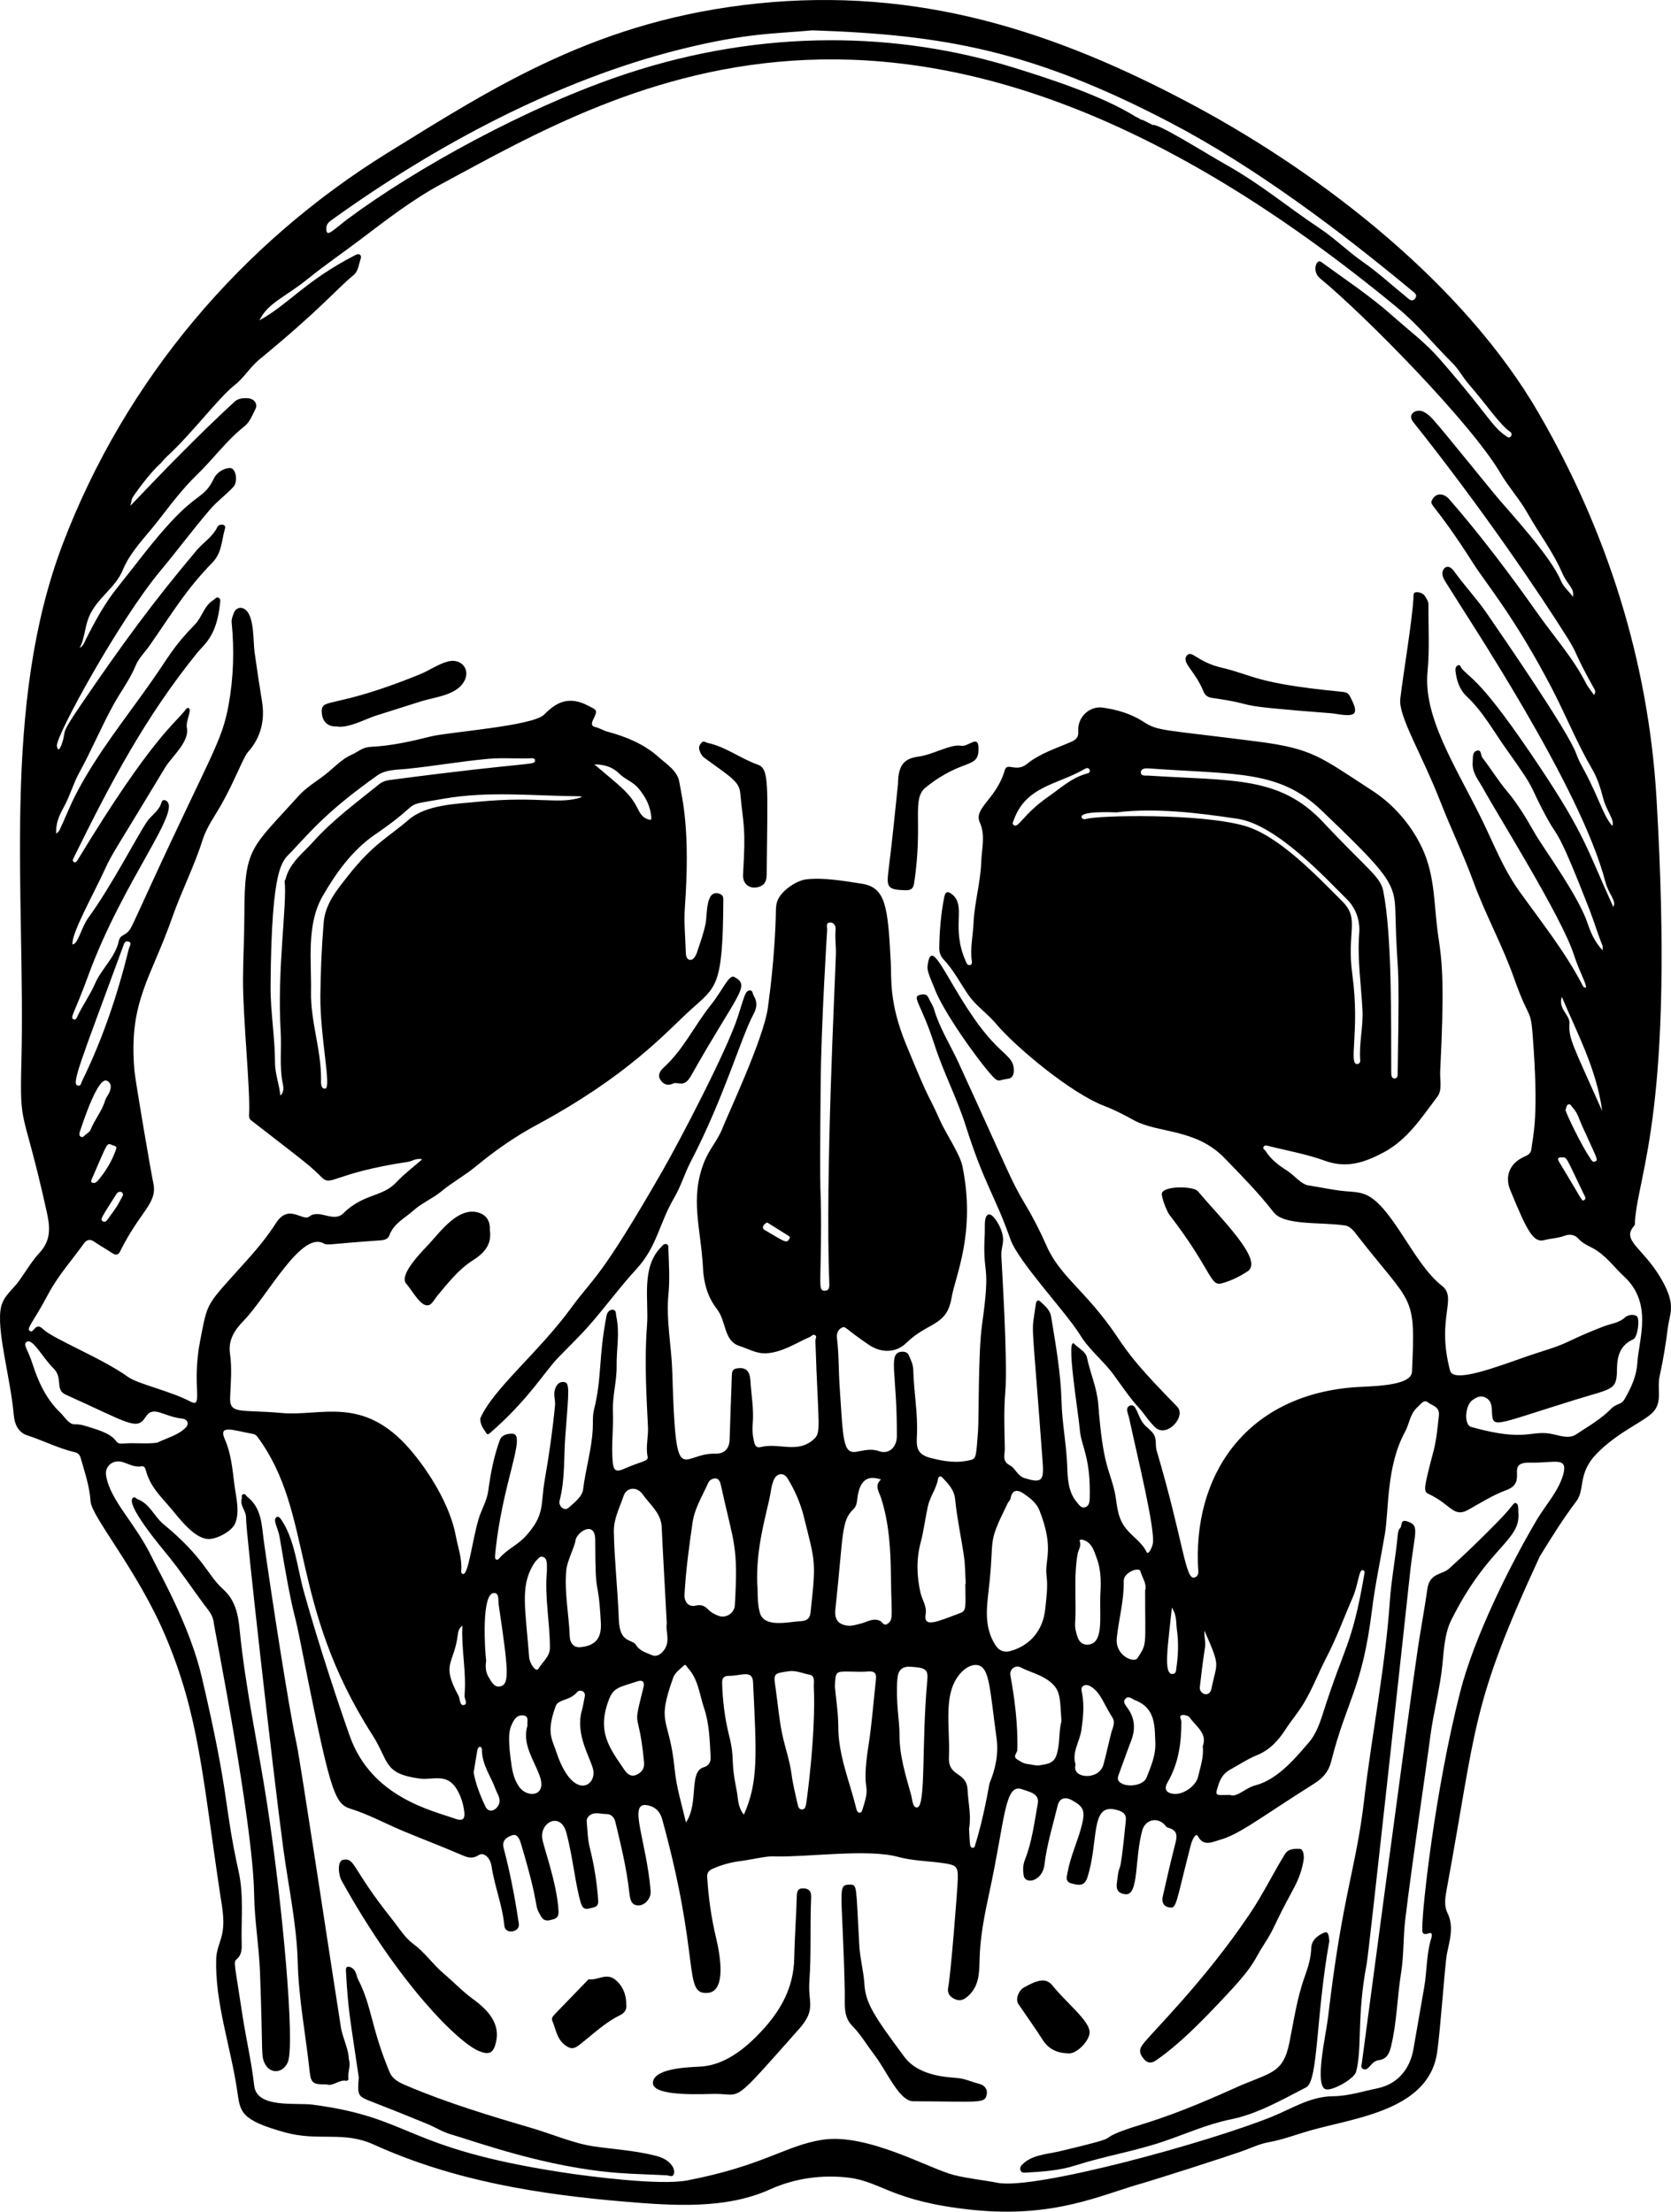
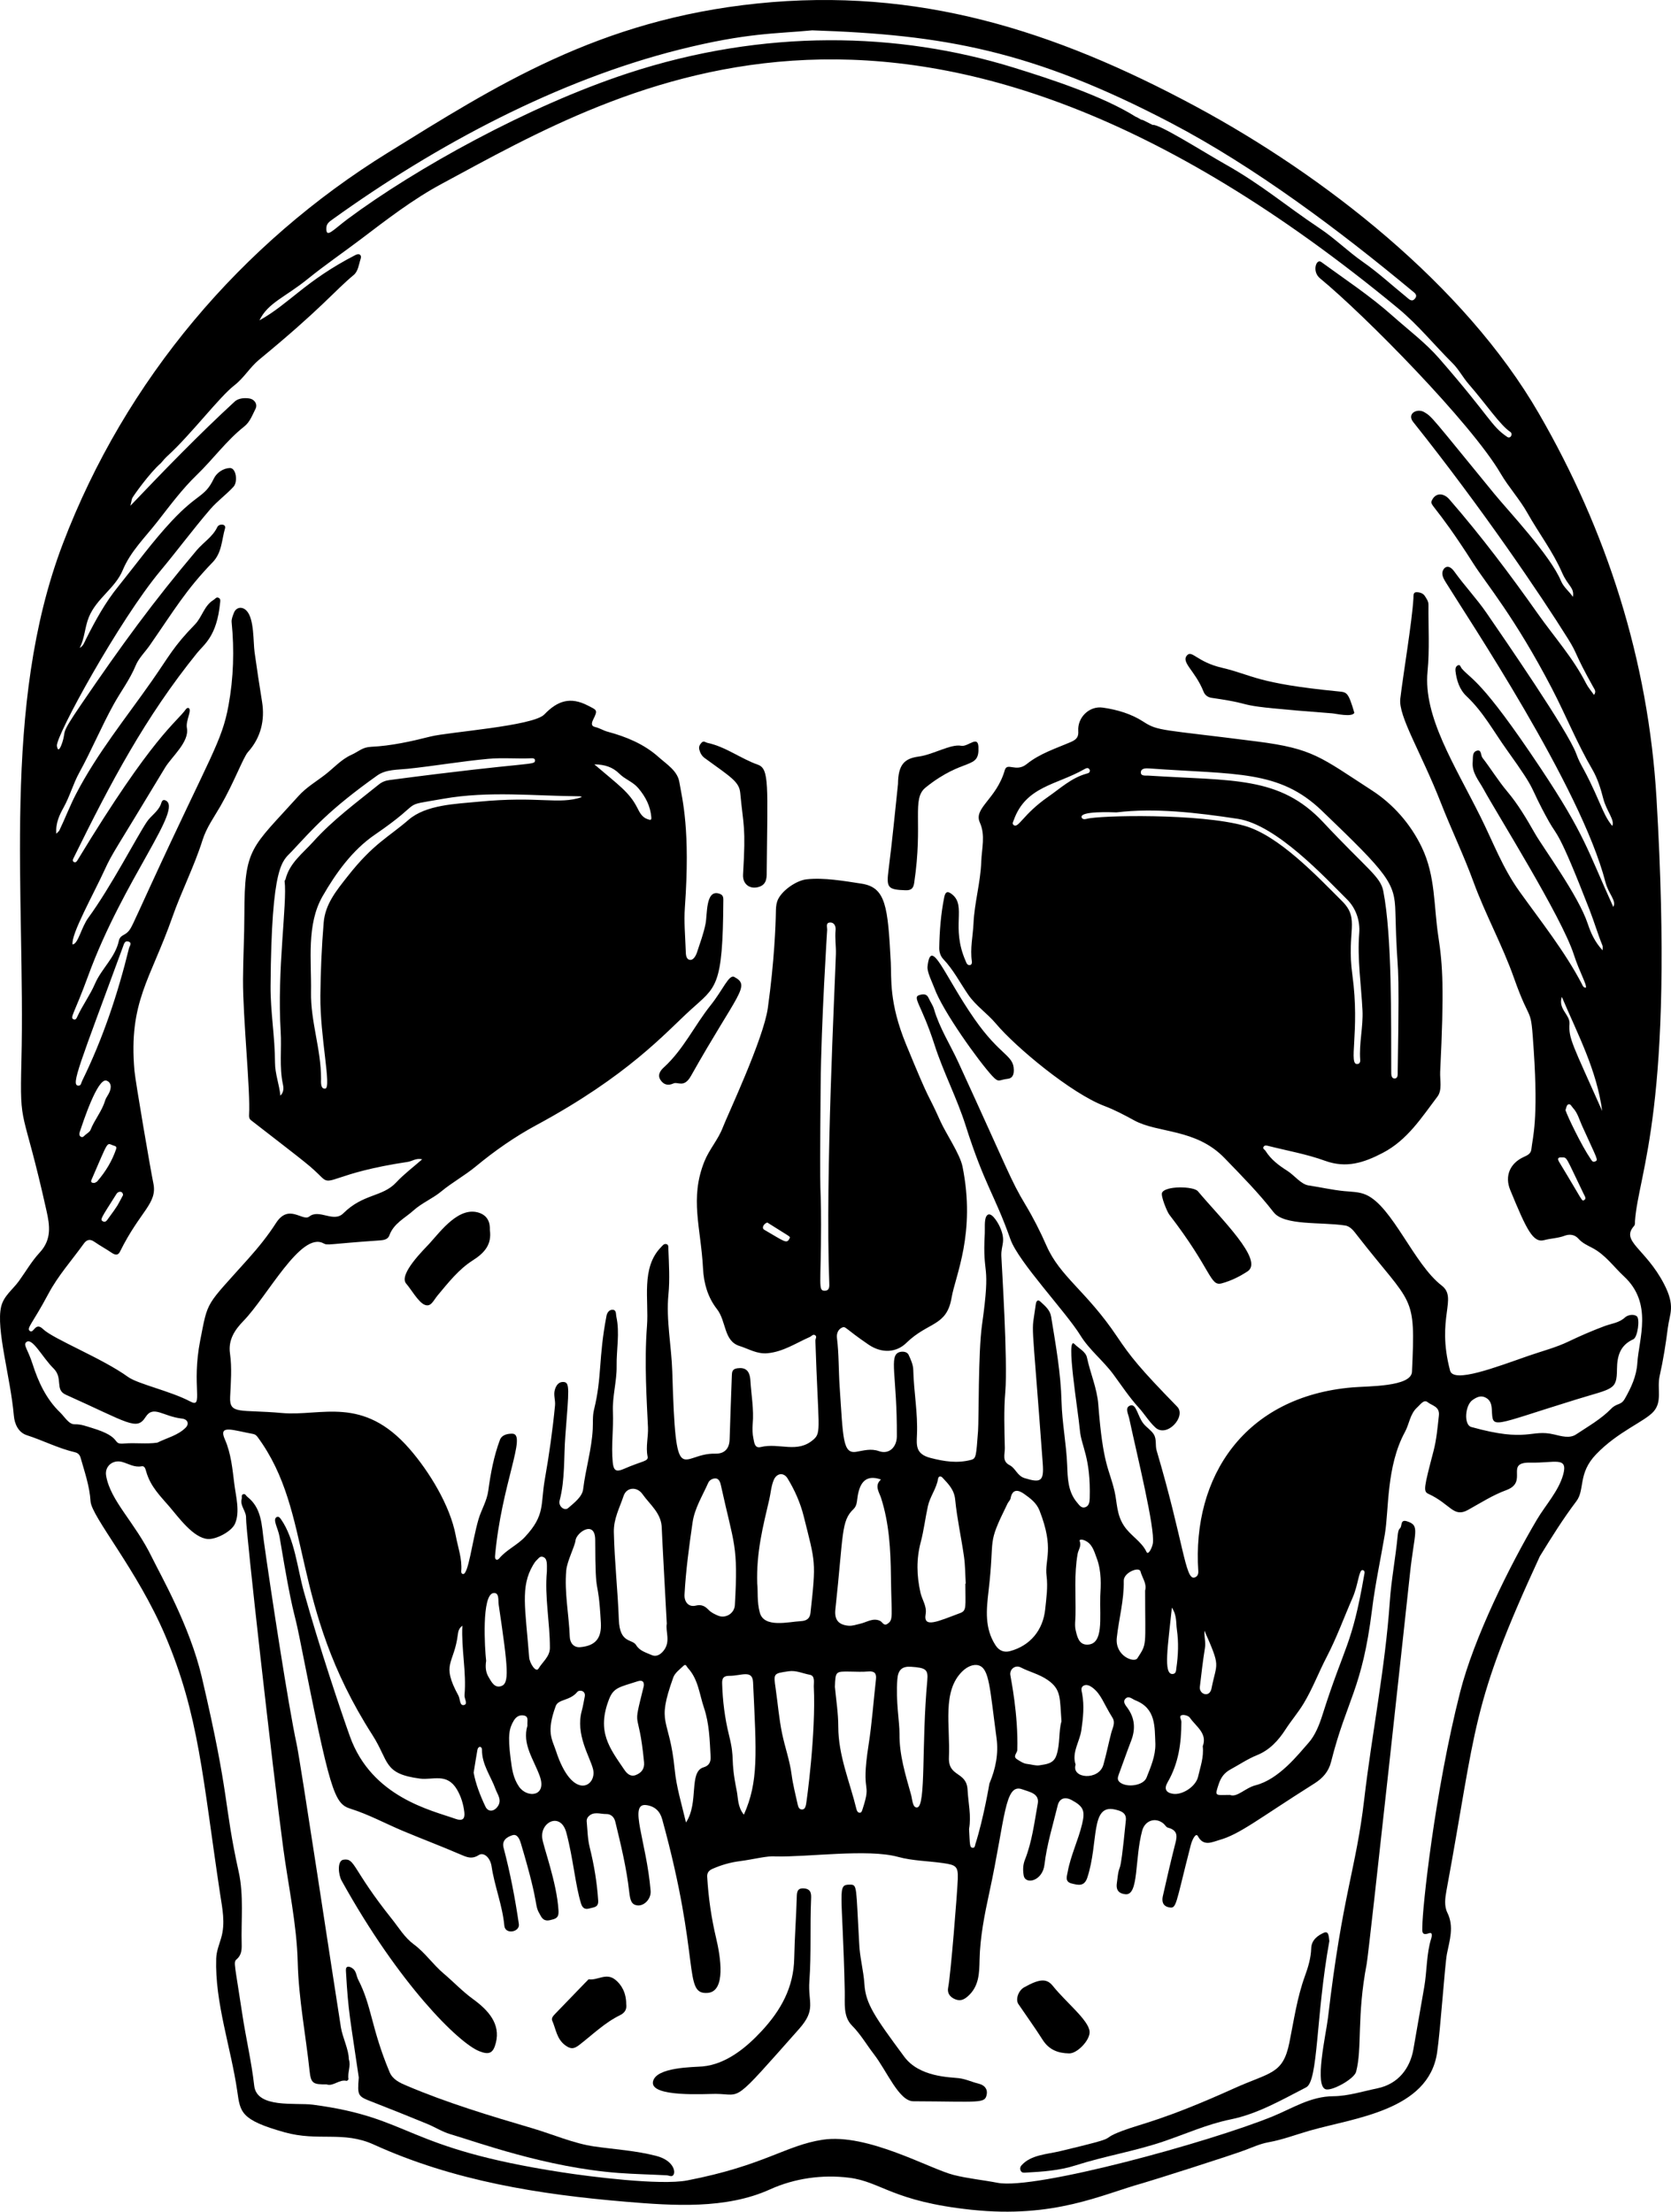
<svg xmlns="http://www.w3.org/2000/svg" version="1.1" id="Layer_1" x="0px" y="0px" viewBox="0 0 3776.98 5000" enable-background="new 0 0 3776.98 5000" xml:space="preserve">
  <g>
    <path d="M3761.028,2902.339c-41.709-80.054-98.364-95.913-67.698-130.607c3.096-3.502,1.972-7.396,2.24-11.24   c7.714-110.855,89.907-255.699,48.647-955.529c-18.393-312.006-112.56-605.185-265.792-870.01   c-168.669-291.949-487.76-539.322-775.72-694.327C2382.133,68.067,2073.19-29.206,1712.423,7.817   c-360.525,36.999-593.386,187.425-836,337.551c-330.607,204.575-592.737,512.104-734.341,883.759   C2.2,1596.257,57.867,2024.859,48.401,2398.711c-4.001,158.02,2.685,95.375,56.724,338.528   c7.236,32.558,12.348,64.578-15.442,94.498c-18.218,19.614-31.394,42.923-47.017,64.492c-14.05,19.397-34.151,33.238-40.022,57.545   c-12.167,50.371,21.174,160.172,28.649,246.633c1.563,18.081,9.648,37.875,29.512,44.27c36.637,11.796,71.054,29.749,108.688,38.5   c7.152,1.663,10.972,6.33,12.68,12.362c9.185,32.427,20.414,64.465,22.497,98.45c2.149,35.062,105.869,155.363,168.938,303.845   c76.269,179.561,84.162,319.521,123.752,582.8c5.004,33.276,12.575,66.575,2.434,100.902   c-4.409,14.925-10.556,29.728-11.095,46.006c-3.292,99.301,33.22,200.981,47.564,299.924c6.852,47.268,6.73,64.924,106.685,92.96   c76.913,21.574,132.552-3.704,202.032,27.889c180.572,82.104,373.86,112.852,569.902,129.253   c106.696,8.926,225.809,17.216,325.413-27.893c55.668-25.211,118.423-34.031,178.983-26.458   c72.644,9.084,97.778,53.521,276.571,72.472c187.942,19.921,293.542-34.243,386.985-60.197   c19.318-5.365,199.753-62.613,233.189-75.393c16.924-6.469,33.302-13.841,51.271-17.059c31.596-5.659,61.759-17.221,92.377-26.05   c100.772-29.056,268.84-45.169,288.554-176.114c7.581-50.346,17.61-199.837,22.29-223.811c5.899-30.22,16.661-61.303,0.922-93.128   c-7.493-15.15-5.027-33.324-1.888-50.337c69.042-374.18,54.096-415.784,210.957-755.185   c26.176-42.574,52.398-84.653,82.573-124.567c19.937-26.373,2.81-62.663,44.847-106.353   c49.382-51.323,109.089-73.424,129.37-96.061c20.782-23.197,7.54-51.931,14.141-81.247c8.029-35.657,13.802-71.936,18.374-108.228   C3773.929,2969.281,3787.555,2953.251,3761.028,2902.339z M737.772,514.088c0.572-9.003,7.602-13.623,13.989-18.222   c233.845-168.359,508.409-314.607,784.023-383.776c153.106-38.424,218.823-35.643,300.105-43.479   c295.064,9.741,496.876,44.819,810.903,209.363c189.711,99.406,380.857,243.088,544.281,378.94   c5.437,4.52,13.961,9.369,7.511,17.748c-7.361,9.562-14.096,1.374-19.977-3.401c-32.48-26.37-63.39-54.962-97.602-78.831   c-34.151-23.827-63.648-53.225-98.288-76.333c-77.623-51.78-129.68-97.801-214.823-145.688   c-44.932-25.272-149.596-91.741-162.438-87.881c-23.525-11.858-23.039-11.999-25.577-11.652c-10.652-6.19-10.46-6.241-12.111-6.477   c-74.633-47.08-193.631-85.936-277.059-111.726c-260.374-80.488-563.388-88.366-872.438,13.29   c-224.87,73.967-479.754,215.577-632.071,328.903C752.431,519.99,736.065,540.993,737.772,514.088z M207.155,3227.984   c-12.224-3.658-23.905-8.438-38.294-8.042c-13.334,0.366-22.617-16.792-32.932-26.71c-31.588-30.371-49.348-69.076-62.555-110.248   c-10.48-32.672-21.338-42.358-14.101-48.68c13.591-11.871,35.82,33.72,61.76,59.357c22.402,22.139,2.214,47.941,27.51,59.292   c143.077,64.205,160.279,82.148,180.553,50.482c17.59-27.475,39.189-1.186,82.186,3.592c12.694,1.41,17.24,11.652,8.264,20.623   c-17.63,17.62-42.569,23.004-63.828,33.744c-25.217,3.699-50.089-0.188-74.762,1.982   C250.303,3266.071,280.281,3249.869,207.155,3227.984z M3533.068,3334.412c-10.437,36.867-40.085,68.685-59.336,101.289   c-60.919,103.177-141.776,265.507-173.362,389.531c-57.459,225.62-85.732,490.344-85.416,530.814   c0.072,9.203-2.761,20.703,14.955,14.49c8.792-3.083,6.528,7.32,5.134,11.689c-10.958,34.355-9.566,74.313-15.843,110.015   c-8.239,46.867-16.254,93.78-24.477,140.646c-7.48,42.625-33.872,78.418-81.407,88.248c-33.118,6.847-66.4,17.588-99.686,17.84   c-51.778,0.394-92.34,27.425-137.037,45.651c-142.4,58.065-537.072,166.604-621.597,150.142   c-33.022-6.431-66.476-9.483-99.505-17.805c-53.908-13.583-194.907-94.959-296.109-79.592   c-83.344,12.655-132.974,58.564-305.891,91.957c-61.314,11.84-222.447-8.992-280.301-17.854   c-363.746-55.633-338.813-123.523-566.207-153.363c-38.741-5.084-126.599,8.966-132.389-42.868   c-6.102-54.616-18.897-108.082-27.011-162.276c-16.865-112.65-20.507-116.873-12.947-123.272   c10.873-9.202,11.992-21.135,11.629-33.906c-1.557-54.826,5.16-110.236-6.792-164.333   c-34.76-157.332-18.501-162.952-83.252-439.583c-27.219-116.286-93.424-231.265-112.808-271.131   c-38.678-79.546-93.931-127.491-103.567-184.68c-3.61-21.425,15.424-36.863,36.345-30.98c14.394,4.048,27.495,12.906,44.004,9.771   c7.432-1.411,8.897,7.434,10.65,13.289c9.964,33.283,31.228,53.686,52.807,78.797c19.608,22.818,53.385,70.206,86.211,72.322   c18.765,1.205,53.34-16.762,61.237-34.417c11.891-26.594,2.003-62.176-1.428-89.655c-4.216-33.771-7.408-69.53-21.333-100.951   c-15.382-34.708,17.403-20.861,63.611-12.485c4.931,0.894,7.799,3.524,10.654,7.413   c126.943,172.888,69.739,377.368,259.121,673.089c38.327,59.847,23.934,87.887,107.8,98.693   c28.797,3.711,60.596-13.698,83.242,24.43c9.289,15.64,14.619,33.284,16.771,51.392c1.881,15.833-4.651,20.573-19.656,15.232   c-54.128-19.266-189.661-48.574-239.033-186.672c-19.402-54.29-68.797-200.622-104.049-327.171   c-14.68-52.7-20.599-118.917-51.54-163.332c-2.054-2.919-5.274-7.431-9.545-5.31c-10.599,5.265,2.877,25.033,6.173,44.739   c31.078,185.844,31.044,157.17,44.849,226.649c69.992,352.236,78.038,376.373,115.92,388.276   c40.447,12.708,77.878,33.12,116.892,49.551c43.143,18.17,87.014,34.629,129.984,53.185c14.583,6.297,26.497,12.205,42.382,2   c11.918-7.655,26.337,6.121,29.224,25.455c6.76,45.288,24.621,88.185,28.807,134.085c1.901,20.839,35.525,14.594,32.852-3.722   c-8.405-57.573-19.634-116.151-34.518-172.388c-4.687-17.71,9.112-25.028,20.186-28.46c10.899-3.376,16.041,8.93,18.991,18.809   c46.167,154.577,26.785,133.136,45.272,164.548c7.552,12.832,17.184,9.823,27.968,6.758c11.172-3.175,12.287-10.163,11.635-20.722   c-3.918-63.507-34.481-143.394-36.747-163.104c-4.251-36.989,42.077-58.853,54.523-12.078   c15.849,59.569,20.402,119.856,33.351,160.676c3.269,10.303,9.16,13.611,19.207,10.626c9.333-2.772,20.43-1.876,19.411-17.805   c-2.606-40.744-9.27-80.604-19.137-120.227c-4.749-19.071-4.98-39.293-6.819-59.035c-0.284-3.056,0.961-7.015,2.913-9.396   c11.556-14.091,27.563-6.629,41.443-6.883c9.321-0.171,17.481,5.728,20.278,17.284c12.648,52.26,25.407,104.467,31.407,158.037   c2.256,20.145,5.176,30.172,19.481,31.266c14.894,1.139,30.468-15.061,28.96-33.112c-9.382-112.316-50.799-199.362-9.516-193.65   c19.167,2.652,30.725,13.938,35.675,31.897c87.895,318.861,46.407,396.042,102.103,392.72   c42.778-2.552,29.736-82.161,19.868-123.651c-10.856-45.648-17.525-91.974-20.241-138.82c-0.491-8.462,3.07-14.175,12.006-18.104   c19.761-8.688,40.237-14.591,61.385-17.298c31.37-4.014,62.274-12.565,80.746-10.737c72.959,1.785,209.293-17.651,276.945,0.973   c32.774,9.021,68.085,9.229,102.197,14.119c29.652,4.25,34.223,7.592,33.094,36.616c-1.243,31.931-16.047,216.9-21.679,244.436   c-2.565,12.542,3.512,21.74,15.797,26.737c11.56,4.701,19.714,1.175,28.912-6.969c25.174-22.289,25.594-52.338,26.223-81.525   c1.129-52.39,11.304-103.083,22.344-154.001c35.91-165.604,33.947-247.093,74.203-232.064c15.79,5.895,39.23,9.099,35.016,32.317   c-7.752,42.697-12.892,86.266-29.086,127.073c-4.607,11.608-4.69,23.601-2.785,35.078c3.67,22.107,42.664,13.085,47.023-24.14   c5.341-45.605,19.105-89.447,29.879-133.893c3.974-16.395,16.684-20.243,31.843-12.038c26.735,14.469,30.402,24.312,23.41,53.79   c-8.76,36.931-25.946,71.277-32.707,108.723c-1.803,9.991-6.883,22.072,9.345,26.062c14.849,3.651,28.347,7.203,35.13-13.533   c26.011-79.52,6.305-166.367,62.029-153.896c13.262,2.97,26.726,7.09,25.033,24.247c-15.453,156.621-12.788,75.768-20.557,143.846   c-1.824,15.985,6.699,22.397,19.856,23.545c30.365,2.65,20.255-79.775,37.621-143.854c6.137-22.645,29.669-31.255,48.151-15.898   c3.47,2.884,6.028,8.159,9.831,9.142c26.637,6.882,19.705,24.455,15.144,42.56c-9.398,37.304-18.022,74.809-26.482,112.34   c-2.61,11.574-0.209,22.282,13.346,25.158c18.298,3.883,14.361-3.038,49.846-140.759c2.762-10.719,11.202-29.331,16.188-19.822   c12.595,24.019,32.81,12.879,48.335,8.502c46.661-13.158,87.067-47.121,215.157-127.98c18.686-11.796,31.874-26.791,37.322-48.392   c35.88-142.262,70.17-163.075,92.841-345.615c7.046-56.737,19.169-112.557,28.734-168.83   c9.438-55.525,3.015-153.779,45.595-231.829c9.872-18.095,11.131-40.614,27.786-55.536c6.998-6.271,14.894-18.643,23.422-11.611   c9.541,7.866,27.689,9.461,25.4,30.101c-2.994,26.995-5.234,53.936-12.123,80.344c-21.717,83.245-23.622,91.231-11.559,96.783   c50.222,23.115,56.45,54.626,89.476,36.342c28.383-15.713,55.873-33.511,86.508-44.747c51.522-18.896-5.383-63.638,54.955-62.194   C3513.725,3307.889,3545.229,3291.458,3533.068,3334.412z M1049.939,3832.472c-0.696,7.811,8.69,20.38-1.703,22.207   c-9.437,1.659-8.032-13.956-12.16-21.545c-39.985-73.509-9.411-70.103-1.13-138.821c0.873-7.241,3.104-13.902,10.136-19.046   C1042.433,3728.106,1054.606,3780.04,1049.939,3832.472z M1115.567,3601.415c13.423-1.508,10.231,17.045,11.514,25.701   c21.948,148.129,24.683,179.192,5.004,184.949c-14.525,4.25-21.307-9.912-27.637-20.521c-5.96-9.99-7.984-21.159-5.612-36.971   C1095.646,3727.329,1088.188,3604.49,1115.567,3601.415z M1120.104,4044.821c4.467,12.346,15.145,24.661,4.727,39.243   c-8.42,11.787-21.601,12.883-27.68,0.005c-11.98-25.376-22.114-51.691-26.558-76.622c3.133-19.257,5.62-35.422,8.503-51.515   c1.626-9.073,10.407-8.912,10.339,0.121C1089.184,3989.302,1109.448,4015.374,1120.104,4044.821z M1242.928,3725.463   c-0.057,19.747-16.557,31.414-25.646,46.662c-6.097,10.232-20.199-12.328-21.201-25.188c-8.798-112.87-20.048-159.294,8.535-208.3   c2.517-4.315,5.309-8.758,8.961-12.045c3.871-3.483,7.08-9.601,14.232-6.719c9.951,4.011,8.317,16.78,8.317,32.521   C1230.691,3610.378,1243.096,3667.709,1242.928,3725.463z M1192.194,3901.203c-12.597,41.826,14.33,76.452,27.847,114.141   c16.768,46.759-28.816,50.379-47.128,23.499c-12.968-19.037-15.715-39.554-18.59-61.837c-7.283-56.463-2.772-70.406,6.893-87.024   c5.644-9.703,14.398-14.064,24.177-11.434C1195.637,3881.303,1191.12,3891.643,1192.194,3901.203z M1358.134,3668.808   c1.908,34.61-11.978,51.882-46.474,54.974c-15.125,1.355-23.306-9.9-23.803-23.365c-1.848-50.101-12.437-99.784-7.974-150.09   c1.891-21.325,19.341-54.124,20.87-67.539c2.132-18.719,44.56-47.417,44.628-1.277   C1345.64,3627.44,1351.688,3552.003,1358.134,3668.808z M1304.803,3825.065c4.93-6,19.66-2.702,16.892,10.493   c-2.202,10.499-3.671,21.195-6.543,31.503c-15.023,53.921,18.143,104.162,25.276,132.262c9.799,38.612-46.14,74.851-83.85-41.182   c-8.361-25.73-22.409-41.677-0.429-101.318C1262.036,3840.849,1288.041,3845.464,1304.803,3825.065z M1500.103,3731.554   c-8.327,10.575-17.813,14.257-27.296,10.006c-12.363-5.542-26.942-9.183-34.912-22.368c-8.969-14.838-37.175-2.827-39.139-57.574   c-2.367-66.008-9.834-131.679-11.26-197.827c-0.661-30.69,13.162-55.147,21.909-81.681c6.728-20.41,30.456-21.862,42.844-4.249   c17.154,24.388,43.479,43.267,43.587,78.068c0.026,8.328,11.069,210.225,11.303,214.67   C1503.841,3688.766,1516.405,3710.851,1500.103,3731.554z M1660.991,3628.92c-1.074,18.588-21.036,30.989-38.395,23.444   c-7.651-3.325-15.381-6.908-21.466-13.336c-7.642-8.075-15.816-12.336-28.555-9.158c-15.809,3.945-26.269-8.018-25.354-24.98   c2.954-54.72,10.383-108.988,18.214-163.111c4.649-32.135,22.429-60.223,35.45-89.646c2.823-6.38,10.375-10.242,16.845-9.791   c8.585,0.599,10.816,11.201,11.978,16.51C1659.133,3493.313,1668.897,3492.063,1660.991,3628.92z M1702.149,3802.938   c7.684,163.236,12.525,224.427-20.746,299.559c-14.397-17.571-12.768-37.121-16.183-54.063   c-15.57-77.232-2.89-67.17-17.404-125.612c-9.586-38.591-14.417-77.584-15.568-117.25c-0.366-12.629,4.02-17.037,16.481-16.952   C1674.949,3788.799,1700.78,3773.828,1702.149,3802.938z M1554.702,3770.757c23.622,25.402,26.144,59.444,36.523,90.084   c12.041,35.548,12.921,73.052,14.962,110.254c0.708,12.904-3.832,20.763-15.845,24.32c-34.239,10.138-9.96,79.659-39.801,124.718   c-10.172-42.795-21.686-80.373-25.568-120.044c-11.873-121.323-42.528-97.587-3.197-207.762   c3.683-10.319,14.671-18.375,23.24-26.483C1550.412,3760.738,1551.818,3767.656,1554.702,3770.757z M1441.074,3800.998   c10.489-3.395,15.233,0.383,14.147,10.365c-26.761,108.71-12.116,41.697,0.56,172.627c1.467,15.153-6.364,24.03-18.6,28.876   c-11.088,4.391-19.42-2.265-25.613-11.383c-33.836-49.816-63.439-86.511-34.923-160.011   C1386.984,3814.826,1400.51,3814.125,1441.074,3800.998z M1821.925,4079.217c-1.159,4.979-2.327,10.971-8.378,11.487   c-7.132,0.608-9.317-5.748-10.511-11.199c-4.952-22.597-10.853-45.111-13.821-67.99c-4.089-31.527-14.964-61.294-21.382-92.205   c-7.016-33.791-9.72-68.013-14.624-102.002c-4.968-34.438-5.375-34.024,29.471-39.057c16.891-2.44,31.928,5.058,47.673,7.944   c12.188,2.234,9.004,16.456,9.038,26.036C1844.653,3919.053,1822.98,4074.682,1821.925,4079.217z M1831.896,3646.615   c-1.312,11.89-8.138,17.698-21.859,18.379c-27.112,1.346-82.639,16.054-92.493-18.849c-7.063-25.017-3.923-50.648-6.008-66.039   c-2.187-71.587,13.401-130.683,27.25-190.1c3.445-14.781,4.181-30.247,10.248-44.371c6.653-15.486,22.424-17.616,31.19-3.245   c16.222,26.597,28.867,55.253,36.407,85.404C1843.231,3534.162,1844.958,3528.201,1831.896,3646.615z M1876.277,2085.538   c9.959-0.366,13.206,9.329,12.417,17.042c-1.863,18.214,1.225,36.23,0.678,54.205c-2.198,72.215-24.16,500.199-15.01,742.762   c0.29,7.688,1.26,18.069-9.728,18.425c-16.32,0.527-8.768-11.976-8.805-148.491c-0.031-116.46-3.771-6.131-0.913-317.176   c1.306-142.237,14.775-350.7,14.775-350.7C1869.778,2095.229,1865.997,2085.916,1876.277,2085.538z M1991.37,3386.1   c18.691,58.121,21.689,117.74,22.425,177.871c1.119,91.49,5.935,97.68-7.786,106.993c-8.481,5.755-11.262-3.986-16.777-6.605   c-16.014-7.602-30.077,3.122-44.75,6.416c-8.834,1.983-17.724,5.277-26.53,4.51c-22.867-1.993-32.277-13.607-29.756-36.848   c18.682-172.189,12.55-199.735,41.195-227c7.874-7.495,7.498-18.683,9.116-28.565c4.716-28.803,16.966-50.779,52.821-38.079   C1975.477,3358.471,1987.469,3373.965,1991.37,3386.1z M1949.426,4090.721c-1.071,3.269-2.168,7.297-5.993,7.364   c-4.641,0.082-6.674-4.292-7.592-8.068c-15.025-61.831-41.021-121.049-41.06-186.476c-0.018-30.99-5.115-61.976-7.645-90.026   c1.276-35.172,1.274-35.088,34.798-34.526c13.565,0.228,27.215,0.891,40.687-0.265c13.877-1.191,18.864,4.2,17.349,17.483   c-5.647,49.479-9.004,99.198-16.705,148.471C1944.704,4063.424,1971.775,4022.515,1949.426,4090.721z M2277.406,3399.06   c1.992-4.051,6.028-7.515,6.798-11.679c4.18-22.637,18.251-18.91,30.68-10.009c13.84,9.911,27.887,19.956,34.802,37.684   c33.915,86.959,11.186,109.809,15.854,147.329c3.251,26.13-0.51,50.466-3.048,75.471c-4.801,47.303-33.779,82.592-79.402,94.863   c-12.539,3.373-24.337,0.114-33.05-13.427c-24.871-38.654-20.551-80.145-15.619-122.302   C2249.504,3468.064,2229.067,3497.323,2277.406,3399.06z M2283.619,3786.483c-1.688-13.126,11.451-23.193,23.532-16.923   c19.818,10.285,41.603,15.052,60.818,28.349c31.213,21.601,27.309,40.922,31.276,93.563c-6.769,23.37-2.553,51.04-11.501,77.158   c-6.549,19.113-23.524,19.708-38.113,22.24c-8.581,1.489-18.595-2.162-28.073-3.075c-7.888-0.761-15.743-6.008-22.771-10.565   c-10.382-6.732,0.44-13.957,0.645-21.026C2301.781,3875.419,2284.673,3794.688,2283.619,3786.483z M2252.51,3929.591   c4.799,35.623-2.292,69.784-16.127,102.563c0,0-13.154,78.892-31.649,136.667c-1.157,3.613-0.85,8.855-6.271,8.465   c-7.015-0.505-6.075-7.605-8.071-42.438c5.297-30.04-1.906-59.107-3.357-88.365c-2.124-42.841-44.165-27.97-42.133-73.815   c3.162-71.281-16.261-149.77,30.961-194.868c10.381-9.914,24.402-16.345,36.133-12.85   C2236.378,3772.216,2237.128,3815.413,2252.51,3929.591z M2170.581,3646.585c-51.533,19.273-84.07,35.05-78.347,2.45   c3.136-17.86-8.071-32.331-11.712-48.575c-8.617-38.439-9.532-75.652,0.609-113.988c7.054-26.667,10.245-54.341,16.197-81.431   c4.852-22.082,19.441-39.761,22.972-61.904c0.996-6.247,6.19-6.742,10.073-2.531c13.177,14.286,26.408,26.966,28.614,49.572   c4.216,43.208,13.832,85.862,19.934,128.927c2.853,20.133,2.741,40.687,3.973,61.049c-0.308,0.003-0.615,0.005-0.923,0.008   C2181.972,3631.657,2185.433,3641.031,2170.581,3646.585z M2095.945,3799.168c-13.402,143.832-2.541,284.44-22.849,286.991   c-10.59,1.33-10.81-18.064-13.845-28.941c-12.557-45.007-26.638-89.558-26.117-137.336c0.295-27.07-8.782-73.023-4.856-123.584   c1.683-21.679,11.132-29.615,31.284-28.176C2092.492,3770.472,2098.295,3773.951,2095.945,3799.168z M2435.797,3512.694   c1.629-9.17,8.94-17.162,4.731-28.391c-1.872-4.996,6.161-3.887,10.364-2.167c17.914,7.332,21.733,23.857,27.843,39.923   c11.845,31.153,9.376,62.925,8.197,86.643c-1.389,49.605,8.104,108.791-29.249,109.387c-19.27,0.308-22.949-18.209-26.342-32.587   c-2.53-10.724-0.579-22.544-0.365-33.87C2431.849,3605.314,2427.592,3558.877,2435.797,3512.694z M2444.262,3911.09   c3.935-27.635,6.834-54.594,1.744-82.19c-1.154-6.258-4.224-14.485,3.684-18.29c6.47-3.114,13.499,0.137,19.016,4.181   c20.282,14.866,25.45,35.954,45.799,68.46c7.346,11.735,0.246,22.778-2.69,34.119c-6.225,24.044-11.077,48.459-17.822,72.347   c-10.249,36.3-72.89,31.478-62.776-0.382C2422.004,3961.745,2440.476,3937.679,2444.262,3911.09z M2540.023,3573.821   c-0.394-18.967,34.901-32.777,37.882-21.239c3.788,14.663,14.708,27.099,10.426,43.267c0,129.568,4.868,118.271-17.502,153.064   c-7.15,11.123-51.004-5.065-46.509-46.527C2528.973,3659.469,2540.929,3617.496,2540.023,3573.821z M2548.74,3861.533   c-4.567-6.391-11.584-13.92-5.023-21.017c7.427-8.032,15.239,0.583,22.803,3.573c46.536,18.394,43.185,59.491,44.969,98.441   c0.465,27.119-10.393,51.802-19.976,76.254c-7.098,18.112-44.208,23.107-59.885,10.813c-6.967-5.464-5.317-11.377-2.807-18.135   c9.394-25.3,18.16-50.84,27.898-76.005C2566.866,3909.233,2565.287,3884.691,2548.74,3861.533z M2639.037,4029.488   c24.807-42.842,31.17-87.854,31.248-137.108c0.008-5.185-6.372-12.698,0.917-14.854c5.239-1.549,15.205,1.303,18.158,5.579   c13.971,20.23,40.245,35.419,29.221,64.655c2.745,25.076-5.531,46.655-10.438,68.587c-5.038,22.521-35.454,42.027-56.462,39.013   C2635.622,4053.056,2630.495,4044.242,2639.037,4029.488z M2648.792,3634.44c11.669,17.547,9.097,34.291,11.334,49.823   c4.127,28.648,3.035,57.382-1.073,85.937c-0.784,5.445-0.224,13.984-8.804,14.27   C2628.887,3785.184,2640.013,3720.538,2648.792,3634.44z M2722.426,3686.498c37.595,85.218,27.958,69.789,15.986,130.525   c-4.368,22.151-28.377,13.184-26.397-3.447c3.511-29.507,6.816-59.069,11.597-88.382   C2725.779,3711.907,2721.37,3699.826,2722.426,3686.498z M2754.758,4033.06c4.871-14.606,12.42-25.235,26.675-32.972   c19.868-10.783,38.66-23.629,59.749-32.123c28.595-11.518,48.419-33.275,64.391-58.028c13.045-20.217,28.733-38.337,41.281-59.202   c20.226-33.636,33.725-69.986,51.603-104.296c22.788-43.734,39.379-89.84,58.987-134.752c12.72-29.134,13.999-63.376,22.402-62.126   c6.319,0.939,4.312,7.212,3.612,11.244c-28.115,162.042-43.916,157.004-94.19,315.852c-7.273,22.982-16.64,46.615-31.478,63.313   c-23.405,26.34-66.762,82.52-119.872,96.053c-23.273,5.931-41.846,28.368-57.862,21.8   C2746.606,4057.821,2744.974,4062.404,2754.758,4033.06z M3700.868,3081.54c-1.918,29.821-13.939,55.445-28.298,80.683   c-8.803,15.473-17.804,9.2-30.713,22.426c-23.226,23.797-52.226,40.051-79.504,58.224c-14.445,9.624-33.306,3.93-49.645,0.037   c-53.563-12.761-58.304,19.145-187.284-16.906c-17.045-4.764-14.266-49.279,3.263-61.173c8.89-6.033,18.449-11.26,29.972-4.892   c11.185,6.182,12.785,16.628,13.386,27.577c2.424,44.173-3.451,36.313,189.442-23.285c84.988-26.258,92.901-20.775,93.388-68.885   c0.304-30.168,7.195-54.144,37.024-67.654c9.629-4.362,15.531-46.561,7.528-52.178c-8.201-5.755-21.18-2.045-26.224,2.685   c-13.38,12.548-30.874,13.956-46.019,19.606c-27.986,10.442-54.998,22.125-81.938,35.058   c-28.611,13.737-59.99,21.705-90.159,32.199c-73.596,25.599-169.716,62.851-177.473,33.535   c-31.913-120.588,18.217-163.696-19.122-192.458c-62.75-48.337-111.155-178.81-170.902-205.088   c-15.701-6.905-32.896-6.654-49.246-8.256c-27.136-2.658-53.79-8.83-80.541-12.843c-17.461-2.619-31.823-22.84-48.667-33.44   c-19.165-12.06-36.528-25.389-48.771-44.833c-1.954-3.104-7.19-4.581-4.085-9.383c2.109-3.261,5.784-2.835,9.253-1.951   c43.231,11.014,87.68,18.674,129.388,33.862c48.254,17.571,87.99,4.318,130.332-17.715   c55.981-29.129,87.909-80.041,123.762-127.313c11.343-14.956,5.312-37.571,6.24-56.515c9.131-186.348,5.909-239.555-4.104-305.001   c-10.7-69.936-6.112-136.964-37.615-202.473c-25.031-52.054-64.056-96.859-112.548-128.277   c-116.74-75.636-133.006-94.351-259.504-110.566c-216.962-27.811-223.371-22.875-257.15-44.819   c-27.377-17.784-59.283-27.195-91.694-31.788c-30.598-4.335-57.432,22.261-55.421,52.697c0.832,12.6-2.952,19.066-16.371,24.869   c-34.177,14.781-70.464,26.11-100.06,50.008c-24.506,19.786-44.225-5.111-49.714,13.957   c-18.876,65.594-71.121,85.398-56.346,118.159c13.103,29.052,4.207,58.958,3.212,88.612   c-1.577,47.008-15.403,92.422-17.501,139.326c-1.287,28.754-8.097,57.27-3.648,86.28c0.558,3.639-0.839,7.731-4.457,8.166   c-6.554,0.787-8.11-5.611-9.966-9.882c-33.312-76.644,2.397-122.888-29.75-149.563c-9.386-7.788-15.505-8.181-18.348,5.955   c-7.624,37.906-10.63,76.197-11.283,114.766c-0.164,9.673,3.25,19.026,9.063,25.128c22.858,23.995,37.798,53.365,56.23,80.278   c17.523,25.586,43.408,42.478,62.914,65.764c43.839,52.337,169.823,157.681,245.591,186.265   c23.045,8.694,45.339,20.627,67.066,32.476c53.805,29.342,139.033,17.93,203.826,84.941c38.36,39.673,77.255,78.94,110.997,122.485   c24.056,31.042,107.259,21.693,161.839,30.11c12.25,1.89,20.113,13.292,26.92,22.047   c126.299,162.419,132.415,129.309,124.072,308.621c-1.59,34.17-98.728,32.293-134.141,35.257   c-243.981,20.422-363.121,201.742-348.846,415.66c0.469,7.035-2.285,12.777-9.261,14.358c-20.261,4.593-24.21-81.713-84.893-287.14   c-3.599-12.184,0.522-25.449-6.505-36.714c-5.872-9.413-15.94-15.208-22.881-23.717c-14.26-17.481-16.167-46.59-30.604-41.315   c-12.442,4.547-4.147,19.095-2.042,28.906c18.669,87.023,58.537,248.241,53.518,282.404c-1.427,9.713-10.417,28.005-14.395,19.579   c-11.503-24.368-36.351-36.573-51.276-59.604c-16.784-25.901-14.932-51.935-20.991-77.762   c-12.207-52.036-26.01-56.712-36.746-196.37c-2.789-36.276-18.012-70.061-25.523-105.546   c-2.939-13.886-18.573-20.728-28.113-30.588c-20.765-21.46,8.159,150.926,12.087,194.949   c3.289,36.853,24.802,60.948,22.202,153.545c-0.232,8.251-1.32,18.375-11.407,20.666c-7.922,1.799-12.148-5.108-17.185-11.023   c-21.079-24.755-21.2-55.96-22.34-84.545c-1.921-48.146-11.513-95.333-12.762-143.511c-1.677-64.618-13.115-128.344-23.498-192.075   c-2.52-15.468-13.805-24.112-23.864-33.68c-7.783-7.404-10.228,1.082-10.863,5.898c-10.213,77.489-10.687-1.581,15.798,360.066   c2.919,39.86-4.371,44.122-41.094,32.733c-16.833-5.22-20.238-22.347-33.773-29.241c-17.817-9.075-10.573-24.776-10.889-38.872   c-0.952-42.408-2.493-85.563,1.064-127.052c5.873-68.506-8.335-290.261-8.917-306.936c-0.894-25.634,11.533-33.073-3.584-66.384   c-4.692-10.338-21.655-38.811-30.439-23.186c-4.827,8.587-2.863,28.48-3.423,38.326c-5.874,103.267,14.715,58.271-6.29,207.086   c-8.72,61.78-7.034,215.121-8.895,239.396c-4.39,57.272-4.027,62.579-16.105,65.712c-30.941,8.025-59.982,3.653-91.352-4.458   c-33.56-8.677-31.759-27.933-30.662-52.099c2.24-49.356-7.214-98.107-8.364-147.343c-0.265-11.334-5.553-23.02-10.5-33.625   c-3.83-8.209-15.286-7.929-20.879-6.106c-24.466,7.977-4.954,52.898-5.707,190.294c-0.133,24.348-17.514,41.59-40.385,33.517   c-18.283-6.454-34.464-1.383-51.346,1.466c-30.919,5.218-29.665-31.026-37.569-147.284c-2.497-36.727-1.553-73.634-6.115-110.299   c-1.124-9.031,2.259-18.994,11.346-23.15c8.602-3.934,5.328,1.134,60.101,38.446c29.771,20.28,62.722,18.248,85.182-3.663   c49.937-48.713,91.405-36.809,102.528-102.532c8.401-49.644,55.091-145.696,24.649-296.417   c-5.722-28.332-37.737-75.026-50.007-102.476c-32.738-73.246-17.876-28.43-77.634-173.891   c-38.874-94.631-32.589-149.524-34.456-184.884c-6.663-126.145-10.724-169.797-66.289-178.287   c-39.168-5.984-84.666-14.085-124.305-9.735c-23.346,2.562-58.604,26.99-66.194,49.97c-2.707,8.195-2.867,16.981-3.001,25.61   c-0.402,25.77-3.319,109.283-18.135,215.355c-9.823,70.334-92.117,244.462-101.69,269.789   c-10.454,27.66-30.63,49.535-41.587,76.789c-33.905,84.328-7.95,149.665-3.17,242.79c1.662,32.385,10.418,64.28,31.492,91.323   c21.614,27.737,14.813,72.035,51.035,83.367c20.739,6.489,39.28,18.62,63.302,16.354c35.768-3.374,64.26-23.025,95.472-36.709   c3.958-1.735,7.187-7.075,11.932-4.057c5.02,3.192,0.563,8.189,0.701,12.387c6.461,196.746,13.962,207.165-3.724,222.99   c-37.094,33.191-77.197,7.014-120.033,17.541c-13.496,3.317-14.411-10.42-16.159-18.581c-2.335-10.896-2.752-22.586-1.762-33.738   c2.93-32.993-3.247-65.419-5.213-98.073c-1.396-23.192-11.67-30.241-29.697-27.69c-11.502,1.628-11.95,8.469-12.247,16.535   c-1.773,48.139-3.564,96.278-5.015,144.427c-0.621,20.615-11.442,32.556-32.578,32.026c-78.806-1.974-88.834,89.743-97.039-185.138   c-1.716-57.514-14.295-117.577-8.7-174.569c3.393-34.556,1.1-68.981-0.147-103.459c-0.157-4.334,0.846-9.922-5.464-10.762   c-5.057-0.673-7.651,3.578-10.89,6.865c-46.053,46.739-27.443,119.27-31.965,178.175c-6.451,84.015-0.261,173.124,2.224,229.122   c0.971,21.878-5.334,44.193-0.91,65.87c2.458,11.729-10.349,9.421-53.979,28.495c-17.059,7.458-22.908,3.763-24.78-15.278   c-3.737-37.99,2.157-75.948,0.46-113.7c-1.587-35.31,8.931-69.008,8.37-103.865c-0.598-37.191,7.47-74.442-0.672-111.574   c-1.348-6.144,0.611-15.658-9.117-15.494c-7.194,0.121-11.737,6.558-13.117,13.745c-18.625,97.043-9.803,137.444-28.267,212.398   c-3.447,13.993-2.064,29.185-2.831,43.83c-2.406,45.975-16.18,90.163-21.686,135.771c-2.051,16.992-20.104,30.634-33.85,42.551   c-8.493,7.363-22.605-4.413-19.381-16.679c12.668-48.183,9.231-97.914,13.019-146.746c8.242-106.26,10.295-120.596-4.003-121.606   c-11.045-0.78-16.81,7.655-19.736,17.55c-3.498,11.833,1.545,23.615,0.392,35.52c-5.404,55.784-13.223,111.213-22.953,166.407   c-10.241,58.079,1.433,81.015-45.022,130.824c-17.51,18.774-41.801,28.906-58.22,48.665c-3.803,4.578-10.234,4.353-9.363-5.539   c14.283-161.892,72.653-275.753,39.2-276.536c-9.985-0.234-23.721,2.026-28.227,14.103c-13.8,36.98-21.031,75.909-26.249,114.657   c-3.218,23.901-15.869,43.175-22.249,65.301c-14.668,50.867-22.763,125.722-35.116,123.165c-3.464-0.717-4.001-3.92-3.766-6.706   c2.333-27.679-7.558-53.783-12.455-80.191c-12.497-67.383-59.672-144.49-104.185-195.719   c-105.991-121.984-199.785-73.376-288.645-81.346c-95.233-8.543-119.031,4.206-117.097-36.436   c1.555-32.673,4.355-65.52-0.349-98.306c-4.318-30.101,10.506-52.941,30.21-73.167c54.68-56.131,130.05-203.213,181.106-175.674   c9.985,5.386,8.723,1.499,127.746-6.658c9.173-0.629,18.015-2.439,21.185-11.27c9.756-27.176,35.055-38.894,54.451-56.345   c18.97-17.067,43.587-27.079,62.659-42.88c24.974-20.691,53.311-36.061,78.064-56.521c42.739-35.327,88.047-67.126,136.72-93.374   c207.37-111.829,291.688-208.314,347.659-259.519c59.207-54.166,74.234-49.684,75.342-250.307   c0.046-8.269-2.725-12.035-10.885-14.163c-29.147-7.601-25.184,47.057-29.227,68.013c-4.334,22.469-12.384,43.526-19.351,64.965   c-2.318,7.134-7.918,18.397-16.192,17.174c-9.326-1.378-9.096-13.297-9.379-21.576c-1.104-32.259-4.226-64.479-1.917-96.82   c12.578-176.191-5.575-243.355-12.635-284.135c-4.323-24.974-28.615-39.694-46.764-55.926   c-32.898-29.423-73.035-45.954-115.33-57.331c-9.742-2.62-18.134-8.356-28.271-10.62c-10.247-2.288-7.39-10.56-3.786-17.727   c10.754-21.384,7.079-20.59-12.014-30.531c-40.247-20.955-69.179-11.065-98.924,19.927   c-25.339,26.401-216.493,39.552-256.97,49.804c-43.422,10.997-89.206,21.208-134.194,23.285   c-20.714,0.957-27.615,10.388-44.986,18.22c-22.856,10.306-39.638,29.559-59.013,44.602   c-20.161,15.654-42.603,28.631-60.285,48.266c-107.392,119.257-122.348,115.799-122.497,267.602   c-0.048,49.109-2.833,98.213-3.062,147.326c-0.405,86.95,17.069,252.689,13.657,306.045c-0.29,4.528,0.229,8.897,4.446,12.167   c138.194,107.139,130.659,100.791,160.294,129.618c21.357,20.775,26.933-10.367,194.218-35.48   c9.883-1.484,18.439-9.13,32.386-5.833c-20.718,18.176-41.365,33.61-58.646,52.176c-31.442,33.779-74.088,24.84-119.767,70.048   c-22.017,21.789-54.231-10.632-76.708,7.116c-15.367,12.134-46.321-30.458-75.477,14.975   c-18.486,28.806-39.821,55.131-62.782,80.821c-97.289,108.85-90.305,92.154-108.37,184.231   c-20.375,103.851,8.567,154.682-22.355,138.246c-44.429-23.615-118.568-39.513-140.748-55.555   c-58.599-42.38-169.113-85.764-192.156-108.174c-17.651-17.168-20.863,10.531-29.597,4.414c-8.819-6.177,5.196-15.617,41.64-84.128   c21.96-41.281,53.119-75.928,80.121-113.563c5.999-8.362,13.342-11.344,23.265-4.483c12.944,8.95,26.854,16.497,39.893,25.321   c7.419,5.021,14.152,6.322,18.439-2.358c46.103-93.366,85.48-108.884,75.452-155.532c-5.26-24.472-40.507-229.74-42.637-254.201   c-13.54-155.558,36.356-206.038,85.785-346.959c20.533-58.539,49.285-114.314,67.909-173.356   c9.292-29.457,26.277-52.315,40.791-77.596c31.369-54.639,51.553-110.371,62.184-122.168   c29.442-32.673,38.459-72.74,31.789-113.597c-6.07-37.178-11.593-74.443-16.856-111.743c-3.345-23.709-0.49-75.774-18.233-94.191   c-9.761-10.132-23.437-8.177-28.499,4.79c-2.653,6.797-5.857,14.416-5.169,21.3c6.253,62.585,4.285,125.962-7.024,187.871   c-15.121,82.781-39.818,111.105-176.863,408.972c-43.095,93.667-42.814,95.452-51.226,103.859   c-7.547,7.542-17.094,6.889-19.798,19.489c-8.116,37.829-39.195,62.754-54.128,97.474c-10.782,25.071-28.042,48.453-39.811,74.07   c-1.572,3.422-3.702,8.213-8.599,5.952c-8.68-4.007,1.83-12.397,32.851-97.455c79.888-219.042,218.579-381.163,174.254-397.749   c-6.858-2.566-8.089,5.094-9.669,9.17c-6.348,16.37-22.118,25.484-31.61,39.579c-22.397,33.258-80.843,146.53-132.179,216.743   c-16.317,22.317-22.941,59.274-35.759,60.616c-3.944-22.881,47.121-113.286,72.642-169.055   c17.824-38.949,21.657-40.115,136.461-230.811c14.844-24.656,55.427-58.182,49.321-89.732c-3.19-16.594,13.018-41.869,3.249-45.285   c-1.327-0.464-4.23,1.201-5.288,2.69c-22.051,31.018-73.822,58.827-244.888,341.084c-1.768,2.917-4.245,6.601-7.883,4.94   c-5.04-2.301-2.456-7.034-0.869-10.264c83.849-170.624,161.572-317.564,278.794-462.73c15.891-19.679,44.358-37.186,51.86-112.573   c0.435-4.373,1.917-9.586-3.396-12.071c-5.159-2.411-7.526,2.491-11.263,4.746c-21.467,12.957-25.748,38.7-42.302,55.692   c-48.847,50.14-57.338,70.447-96.758,126.848c-59.044,84.48-124.438,164.474-172.353,257.233   c-13.772,26.662-24.314,54.611-37.246,81.534c-0.865,1.802-2.822,3.079-6.835,7.291c-1.973-24.099,7.516-43.145,16.426-59.186   c14.179-25.528,21.636-53.703,35.426-78.786c27.757-50.484,49.79-103.734,77.683-154.225c16.289-29.485,36.901-56.501,49.924-88.13   c6.897-16.75,21.223-30.384,31.842-45.671c54.666-78.699,81.306-124.807,142.019-187.608   c21.209-21.939,20.392-50.539,28.034-76.634c3.085-10.536-13.493-11.303-17.453-2.979c-10.599,22.281-31.254,34.212-46.828,52.677   c-98.099,116.314-168.191,212.276-260.869,348.225c-50.286,73.763-32.271,55.366-43.113,87.333   c-1.099,3.24-8.836,26.088-11.714,6.356c-3.15-21.599,141.151-284.465,233.729-395.476   c38.342-45.986,73.948-94.129,112.953-139.555c16.01-18.646,35.984-32.742,52.433-50.75c10.33-11.309,5.96-42.571-8.027-42.364   c-14.333,0.212-29.95,10.31-36.496,24.014c-20.449,42.816-35.533,32.115-94.795,95.467c-43.442,46.44-80.539,97.826-120.271,147.19   c-30.179,36.94-52.851,78.386-74.096,120.749c-3.513,7.003-5.655,14.813-14.023,19.312c11.602-21.899,11.444-46.796,20.802-69.666   c17.374-42.461,59.701-65.361,76.521-106.085c17.398-42.125,50.416-73.892,78.316-109.647   c28.449-36.458,55.99-73.758,89.364-105.947c36.714-35.409,66.661-77.382,107.007-109.249   c12.834-10.137,18.338-25.855,25.402-39.759c5.52-10.866-2.695-21.582-12.914-23.43c-11.144-2.016-25.625-0.976-34.009,6.749   c-82.039,75.579-158.86,154.906-235.82,235.657c0.398-0.417,2.94-14.621,4.103-17.192c1.997-4.413,39.238-57.171,64.788-79.178   c4.926-6.115,10.237-11.966,16.173-17.394c52.022-47.577,116.351-132.561,149.904-158.489   c21.836-16.874,35.252-40.95,56.378-58.332c142.286-117.071,170.697-155.886,213.335-191.08   c10.337-8.533,11.606-24.139,15.824-36.777c2.538-7.604-2.191-13.422-11.81-8.46c-113.794,58.699-149.639,110.436-216.989,147.703   c19.488-40.106,57.237-51.481,109.832-94.11c38.518-31.219,79.442-59.095,118.884-89.004   c58.896-44.662,117.646-90.171,182.667-125.192c410.414-221.054,1071.366-620.483,2161.73,280.677   c45.74,37.803,82.366,83.47,123.906,124.739c13.784,13.695,23.079,31.888,36.154,46.926c40.613,46.71,70.575,92.253,94.05,108.148   c7.044,4.77,0.393,16.269-6.704,11.464c-37.594-25.459-36.327-42.492-154.361-177.962c-30.421-34.914-70.447-65.041-105.077-95.93   c-50.631-45.161-107.578-82.593-161.167-121.721c-11.16-8.168-21.469,21.518-2.786,36.884   c101.321,83.33,342.137,327.954,408.356,441.387c17.812,30.512,43.171,58.317,60.423,89.053   c25.492,45.414,57.498,87.079,78.425,135.051c13.347,30.599,28.184,33.531,24.487,54.739c-8.475-12.63-20.894-21.446-27.116-36.372   c-23.946-57.442-118.479-157.484-150.545-196.637c-140.713-171.812-140.567-174.411-158.554-184.742   c-16.075-9.233-39.798,3.566-24.626,22.595c155.422,194.937,288.365,391.623,349.683,489.782   c23.305,37.307,12.54,29.367,57.066,109.12c2.864,5.129,7.569,10.206,1.74,17.928c-6.323-9.106-13.347-17.1-18.016-26.291   c-29.097-57.277-71.992-104.921-108.651-156.909c-62.079-88.038-128.983-177.073-200.122-258.777   c-13.083-15.026-30.149-15.125-38.572,0.163c-8.243,14.963,1.929,2.184,93.127,145.484   c28.437,44.683,93.409,120.861,177.109,281.725c31.47,60.483,56.822,124.012,91.319,183.002   c11.762,20.113,18.921,43.146,24.868,66.289c7.031,27.363,26.676,48.666,20.202,61.489c-12.434-15.076-19.485-31.475-26.724-48.16   c-38.302-88.279-42.861-82.777-54.788-115.407c-18.611-50.914-161.614-258.18-202.375-317.573   c-22.393-32.629-49.684-61.369-73.039-93.912c-15.359-21.402-27.224-5.973-27.104,4.196c0.086,7.344,4.051,14.008,7.894,20.266   c48.421,78.868,304.915,461.831,360.724,677.49c7.166,27.689,25.728,41.981,17.75,56.163   c-58.363-128.333-63.917-162.885-164.271-313.647c-135.931-204.21-156.759-199.713-178.527-225.689   c-2.327-2.776-2.867-8.942-8.021-6.988c-5.295,2.008-6.471,7.698-5.866,12.946c2.5,21.684,9.322,42.385,25.236,57.323   c37.228,34.944,61.243,79.66,90.395,120.399c75.127,104.989,45.367,72.339,95.64,162.686   c19.111,34.344,20.193,15.43,91.855,199.802c10.423,26.817,18.52,54.396,29.294,81.034c0.74,1.83,0.096,4.219,0.096,10.295   c-17.824-19.218-26.713-39.499-33.683-60.482c-21.152-63.671-100.71-171.129-119.653-204.466   c-18.615-32.759-37.975-65.381-61.715-93.613c-20.703-24.62-37.128-51.616-56.481-76.766c-4.221-5.485-1.765-18.864-12.311-16.059   c-11.483,3.054-8.799,16.029-9.713,25.076c-2.475,24.511,13.627,41.961,24.36,61.663   c30.592,56.151,176.416,288.443,204.042,373.796c13.231,40.881,29.89,68.179,27.395,75.278c-6,0.175-7.325-5.027-9.156-8.522   c-38.685-73.858-92.5-141.333-140.948-209.041c-38.448-53.733-58.997-110.281-88.07-168.679   c-59.016-118.547-129.624-226.809-119.717-328.574c4.855-49.874,1.614-100.529,2.091-150.84c0.076-8.038-4.544-14.093-8.395-20.069   c-4.163-6.459-12.626-8.617-19.436-8.307c-7.047,0.322-5.865,8.382-6.183,13.812c-3.115,53.308-22.82,169.242-29.664,227   c-4.69,39.585,47.247,121.678,91.81,235.573c23.477,60.004,51.561,118.173,73.599,178.511   c27.008,73.946,65.268,142.875,91.428,216.924c39.96,113.113,37.559,54.531,44.842,164.745   c10.408,157.492-2.423,195.17-5.439,222.89c-1.122,10.316-9.504,13.772-17.052,17.212c-31.457,14.337-43.629,43.301-30.723,74.686   c37.207,90.48,51.584,120.164,76.888,113.369c15.226-4.089,31.131-4.177,46.28-9.943c10.353-3.94,22.464-3.124,31.264,6.965   c8.272,9.482,20.367,15.006,30.575,20.298c30.074,15.59,48.359,42.603,71.975,64.488   C3736.537,2946.564,3704.45,3025.856,3700.868,3081.54z M2523.595,1836.571c86.504-10.452,180.564,0.378,274.187,14.59   c88.042,13.365,199.794,135.529,246.697,181.866c21.056,20.802,29.929,49.503,27.813,76.369   c-4.635,58.824,4.398,116.411,7.337,174.54c1.891,37.387-7.983,74.435-5.156,112.004c0.306,4.062-0.608,8.441-5.389,9.388   c-22.891,4.534,5.356-72.608-12.29-201.313c-13.619-99.328,17.912-125.612-23.034-166.519   c-58.181-58.124-143.434-148.651-220.849-170.596c-100.481-28.483-328.359-23.832-356.756-15.681   c-4.389,1.26-10.522,1.33-11.499-3.932C2442.035,1833.177,2514.225,1836.291,2523.595,1836.571z M2369.197,1801.302   c-57.41,39.912-67.338,72.743-78.182,63.775c-3.817-3.157-1.019-7.101,0.306-10.83c27.299-76.832,97.093-79.654,159.001-114.986   c4.991-2.848,10.517-5.487,13.178,2.374c-0.066,6.035-4.364,6.475-8.123,7.535   C2421.844,1758.627,2396.853,1782.074,2369.197,1801.302z M3151.768,2438.133c-7.64-0.292-7.105-10.344-7.133-16.93   c-0.488-111.463,2.177-304.476-18.036-407.056c-6.441-32.692-36.663-49.46-135.802-155.32   c-98.38-105.047-204.259-93.098-394.588-105.342c-6.685-0.43-18.056,1.845-17.497-7.73c0.539-9.228,11.385-9.075,19.541-8.481   c194.766,14.171,292.815,2.699,389.261,95.254c150.76,144.679,164.946,163.084,166.51,229.167   c4.094,172.97,10.102,59.169,5.229,360.237C3159.146,2428.561,3160.405,2438.464,3151.768,2438.133z M1784.319,2800.271   c-6.192,12.473-11.598,6.084-56.794-20.092c-6.815-3.947-1.223-13.879,6.82-16.389   C1788.27,2798.219,1787.133,2794.602,1784.319,2800.271z M735.271,2461.032c-11.457,1.535-9.598-15.752-9.593-22.881   c0.046-66.071-23.852-129.215-22.67-195.319c1.268-70.932-10.728-152.389,26.082-216.611   c30.095-52.507,67.659-104.648,118.117-139.163c119.185-81.528,50.746-62.897,155.154-81.314   c102.556-18.091,205.632-6.279,308.514-5.535c1.434,0.01,2.86,1.192,4.289,1.826c-53.013,17.918-95.489-3.044-234.548,10.522   c-49.992,4.877-117.573,6.557-157.068,40.772c-45.966,39.821-79.49,53.632-137.467,127.369   c-25.221,32.077-50.998,62.874-54.47,104.903c-4.551,55.09-6.929,110.461-7.488,165.422   C723.179,2343.839,749.729,2459.094,735.271,2461.032z M634.425,2331.54c2.489,39.975-3.437,80.25,5.052,119.976   c1.814,8.49,2.102,17.748-5.744,25.442c-2.424-25.49-12.121-49.167-12.154-75.088c-0.072-57.7-10.439-114.844-10.013-172.783   c2.049-278.348,27.108-282.051,47.539-303.889c48.296-51.623,84.281-94.267,193.553-172.023   c19.67-13.997,45.612-12.71,68.962-15.154c60.765-6.36,120.963-16.939,181.864-22.491c32.919-3.001,65.503,0.266,98.2-1.314   c3.488-0.169,7.768,0.73,7.605,4.721c-0.502,12.342-2.907,1.506-328.624,44.534c-9.523,1.258-17.21,4.24-24.465,10.103   c-51.059,41.255-104.237,80.313-148.228,129.352c-23.375,26.058-53.489,47.891-62.578,84.783c-0.394,1.601-2.265,3.142-2.087,4.537   C649.516,2040.955,625.84,2193.65,634.425,2331.54z M1343.359,1728.005c23.84,0.298,41.705,6.216,57.12,21.609   c12.473,12.455,30.217,17.814,42.398,32.317c16.428,19.559,27.122,40.28,29.302,65.559c0.696,8.07-3.137,6.101-8.203,4.513   c-12.886-4.04-18.327-15.58-23.412-25.582C1422.523,1790.946,1399.254,1775.823,1343.359,1728.005z M206.712,2667.439   c39.542-90.97,33.653-83.525,48.784-78.033c4.523,1.641,9.228,1.794,6.932,8.538c-9.21,27.048-23.83,50.952-42.378,72.516   c-1.711,1.989-4.701,2.878-6.137,3.718C207.414,2674.831,204.546,2672.423,206.712,2667.439z M204.607,2554.425   c-1.827,4.698-7.847,7.811-12.05,11.524c-2.853,2.521-5.557,6.635-10.075,3.735c-4.026-2.583-3.436-7.123-2.177-10.821   c6.929-20.348,39.941-122.379,60.318-115.862c7.485,2.394,9.56,9.015,9.701,13.556c-0.387,14.25-9.903,21.816-12.907,31.93   C230.301,2512.441,213.55,2531.427,204.607,2554.425z M263.487,2698.794c3.713-5.858,13.887-7.227,14.684,2.895   c-14.416,26.569-7.995,18.191-35.85,56.338c-2.551,3.494-6.03,5.468-10.186,2.821   C225.922,2756.89,227.756,2755.174,263.487,2698.794z M185.641,2443.584c-2.119,4.318-2.164,11.302-8.861,10.784   c-17.021-1.317,2.506-45.418,101.304-314.468c2.085-5.677,3.839-13.832,11.953-11.363c9.56,2.91,2.779,10.088,1.528,15.188   C266.184,2247.177,232.663,2347.771,185.641,2443.584z M3538.476,2509.711c1.571-3.9,2.187-10.719,5.547-12.577   c5.558-3.073,7.957,3.899,11.32,7.5c10.637,11.387,14.246,26.245,20.383,39.867c35.465,78.723,37.833,77.883,29.391,81.377   c-5.321,2.202-7.183-2.061-9.988-6.154C3574.894,2590.193,3542.907,2523.709,3538.476,2509.711z M3580.841,2712.963   c-5.996,3.286-1.173,5.296-56.318-85.504c-4.719-7.77-3.801-11.55,5.956-10.891c12.314,0.217,7.798-2.815,49.242,82.804   C3581.883,2703.837,3586.281,2709.982,3580.841,2712.963z M3547.551,2314.521c1.425-20.863-26.446-32.973-17.331-60.878   c35.719,84.087,78.956,165.329,91.213,257.95C3554.285,2360.603,3545.26,2348.054,3547.551,2314.521z" />
    <path d="M2098.707,2255.801c-4.326-9.918-13.357-8.381-20.519-6.293c-17.234,5.023,4.776,21.166,34.178,112.634   c19.907,61.93,50.301,119.583,70.081,181.772c43.363,136.341,65.267,155.554,101.497,257.922   c18.106,51.157,125.238,163.891,158.166,217.261c20.316,32.929,51.582,57.007,74.455,88.04   c18.689,25.358,36.012,51.764,57.317,75.149c13.186,14.473,22.867,31.164,37.432,44.757c26.161,24.414,70.83-25.055,49.487-46.937   c-84.997-87.137-105.445-113.063-136.254-158.948c-68.836-102.519-128.174-134.304-159.116-204.889   c-14.065-32.084-29.924-63.304-48.102-93.564c-33.311-55.453-37.925-74.626-151.238-321.256   c-18.405-40.06-42.593-77.639-54.819-119.745C2108.502,2272.162,2102.542,2264.594,2098.707,2255.801z" />
-     <path d="M1085.579,3206.649c29.012-66.966,131.778-148.885,205.56-250.02c52.055-71.352,63.689-61.345,206.49-310.067   c37.352-65.058,144.763-269.731,170.09-347.983c15.684-48.459,16.628-58.96,27.189-59.573c6.674-0.387,6.275,8.292,9.04,12.795   c8.438,13.744,6.982,26.552-0.949,41.296c-28.106,52.25-66.705,189.094-141.916,333.457   c-13.565,26.037-21.852,54.974-36.628,80.197c-35.375,60.382-38.813,110.918-85.882,162.144   c-38.206,41.581-71.341,87.382-108.703,129.6c-21.716,24.538-45.588,47.16-68.286,70.84   c-31.403,32.76-68.714,96.718-154.96,171.096c-2.608,2.249-5.402,2.7-7.177-0.131   C1093.492,3230.797,1085.33,3222.244,1085.579,3206.649z" />
    <path d="M2029.757,1772.417c0.381-43.547,14.181-57.752,47.002-62.084c32.091-4.236,72.297-28.85,95.816-24.349   c15.542,2.975,37.648-24.464,38.99,2.358c2.669,53.289-32.242,21.913-119.431,92.043c-32.1,25.819-5.332,78.606-25.797,215.628   c-1.826,12.225-6.449,17.076-19.933,16.612c-40.423-1.391-43.17-5.906-37.867-47.213   C2017.17,1898.161,2023.47,1830.611,2029.757,1772.417z" />
-     <path d="M3025.649,1563.174c-187.861-18.392-193.318-37.074-263.833-53.587c-56.117-13.141-67.398-40.422-78.57-28.21   c-14.645,16.009,18.111,34.356,37.298,82.558c3.09,7.761,9.701,12.497,18.186,13.714c124.537,17.864,16.241,15.458,271.649,34.953   c10.657,0.813,44.57,9.364,50.931-1c5.043-8.222-3.139-22.935-6.481-30.432C3047.429,1564.568,3044.37,1565.007,3025.649,1563.174z   " />
+     <path d="M3025.649,1563.174c-187.861-18.392-193.318-37.074-263.833-53.587c-56.117-13.141-67.398-40.422-78.57-28.21   c-14.645,16.009,18.111,34.356,37.298,82.558c3.09,7.761,9.701,12.497,18.186,13.714c124.537,17.864,16.241,15.458,271.649,34.953   c10.657,0.813,44.57,9.364,50.931-1C3047.429,1564.568,3044.37,1565.007,3025.649,1563.174z   " />
    <path d="M2707.58,2693.06c51.569,61.587,150.278,156.344,112.226,181.19c-18.018,11.764-37.18,21.307-58.136,27.009   c-27.254,7.416-21.396-28.929-118.771-155.415c-5.013-6.511-19.37-41.702-16.402-49.116   C2633.071,2680.368,2697.869,2681.462,2707.58,2693.06z" />
    <path d="M1107.271,2780.752c4.623,32.994-12.293,51.86-38.926,68.792c-31.557,20.062-54.996,50.146-78.711,78.452   c-10.634,12.693-15.621,28.114-30.459,21.47c-14.01-6.272-30.477-35.609-40.92-47.347c-18.519-20.835,41.122-78.348,52.804-91.264   c26.044-28.797,67.159-84.843,112.75-68.777C1110.493,2751.482,1106.884,2777.991,1107.271,2780.752z" />
    <path d="M1673.165,1792.593c-2.318-24.891-19.84-34.953-80.032-78.582c-6.859-4.971-10.54-11.685-12.53-19.523   c-1.527-6.013,0.771-10.777,4.963-15.335c5.094-5.539,9.011-0.686,13.634,0.302c41.313,8.832,74.846,35.584,114.051,49.432   c25.928,9.158,21.599,47.179,19.805,238.576c-0.125,13.383,1.891,32.013-18.38,37.768c-20.475,5.813-36.443-6.827-35.163-28.182   C1686.18,1865.803,1680.349,1869.754,1673.165,1792.593z" />
-     <path d="M760.846,1642.301c-21.472,1.048-33.888-12.888-33.574-35.135c0.416-29.486,30.134-4.772,221.026-82.32   c20.615-8.375,43.463-24.262,64.668-29.542c30.465-7.585,51.964,19.185,35.311,46.563c-18.529,30.462-66.386,34.146-96.69,43.734   c-33.708,10.666-67.417,21.332-101.125,31.997C826.285,1625.25,786.427,1647.36,760.846,1642.301z" />
    <path d="M2096.491,2185.076c7.583-69.319,37.738,20.434,105.84,118.172c59.263,85.052,88.731,81.223,89.214,115.692   c0.149,10.666-3.165,18.884-13.76,19.958c-20.115,2.04-19.538,10.215-34.969-6.448c-30.287-32.705-112.1-146.6-130.958-198.956   C2107.556,2221.544,2095.118,2197.626,2096.491,2185.076z" />
    <path d="M1561.728,2432.49c-15.788,28.047-29.545,12.261-39.387,16.825c-12.205,5.659-22.244,3.158-29.498-7.931   c-7.832-11.972,0.917-22.17,7.824-28.475c44.206-40.353,69.265-94.877,105.921-140.749c27.686-34.646,40.998-69.994,53.15-63.527   C1697.843,2228.912,1667.544,2244.504,1561.728,2432.49z" />
    <path d="M737.885,4712.166c-29.96,0.362-35.13-1.922-38.123-30.137c-8.698-81.991-24.739-163.102-26.816-245.952   c-2.147-85.655-21.391-173.315-32.77-258.182c-23.658-176.45-85.169-722.794-83.998-745.594c0.836-16.276-14.28-27.59-9.863-43.793   c0.976-3.581-1.562-8.651,3.246-10.49c4.843-1.852,6.367,3.471,9.305,5.751c33.063,25.674,32.479,64.45,37.473,100.236   c15.162,108.654,55.948,375.838,73.977,458.042c8.896,40.562,81.758,525.083,100.242,641.362   c3.5,22.016,17.865,50.564,17.865,71.662c5.254,15.695-3.309,30.127-0.719,45.193c0.196,1.143-3.141,4.31-4.228,4.044   C766.506,4700.167,753.221,4717.742,737.885,4712.166z" />
-     <path d="M3431.842,3418.117c6.996,65.724-67.033,75.328-151.243,243.871c-15.008,30.037-16.838,65.516-20.095,99.237   c-5.394,55.857-20.576,109.973-27.732,165.509c-9.753,75.689-41.054,284.212-56.485,413.162   c-4.764,39.814-3.05,80.521-9.378,120.004c-8.932,55.729-9.473,112.553-22.971,167.588c-3.7,15.085-9.601,27.716-27.598,30.025   c-18.542,2.38-22.025,25.817-35.161,19.947c-6.281-2.808-3.6-8.713-2.972-13.564c0.131-1.01,109.11-821.474,126.605-937.647   c6.778-44.986,15.232-89.726,21.598-134.766c5.015-35.483,33.63-31.457,48.899-45.225c38.241-34.479,75.092-70.321,111.111-107.139   c36.773-37.589,33.94-43.269,40.179-40.887c5.2,1.986,4.773,8.369,5.188,13.347   C3432.07,3414.954,3431.842,3418.372,3431.842,3418.117z" />
-     <path d="M587.672,4458.541c-2.164-58.553-12.429-116.88-13.244-175.388c-2.271-162.965-90.879-607.518-91.296-614.135   c-1.092-17.332-12.842-29.44-22.637-42.668c-26.436-35.702-50.927-72.655-79.031-107.36   c-17.012-21.008-99.474-118.696-80.817-132.901c4.528-3.447,6.705,1.821,10.059,3.058c27.952,10.315,37.755,39.302,58.881,56.701   c92.122,75.867,100.098,116.142,134.388,146.664c28.045,24.962,34.261,56.762,37.765,92.299   c13.024,132.082,41.72,261.727,61.896,392.668c35.697,231.677,63.499,546.007,46.912,584.529   c-11.307,26.261-42.139,27.98-53.496-0.111C590,4644.448,594.48,4642.756,587.672,4458.541z" />
    <path d="M3001.638,4561.825c32.786-280.811,63.348-334.938,81.904-493.905c17.383-148.915,47.56-297.523,57.835-447.111   c3.421-49.809,13.166-99.677,17.865-149.811c0.518-5.526,1.503-12.669,5.107-15.861c5.617-4.976-0.115-21.101,16.059-15.847   c30.336,9.854,16.517,23.083,6.346,120.253c-2.851,27.244-92.436,853.426-97.624,880.444   c-22.839,118.956-9.719,189.884-23.908,243.752c-4.104,15.581-51.182,42.286-67.381,39.857   C2969.273,4719.309,2997.409,4598.045,3001.638,4561.825z" />
    <path d="M810.957,4696.663c-19.514-134.069-23.698-146.488-28.932-238.9c-0.257-4.541-0.928-10.586,4.265-11.558   c3.637-0.681,8.825,2.153,12.033,4.913c7.231,6.222,7.223,16.35,11.252,24.164c31.188,60.48,29.215,109.529,71.102,209.413   c7.046,16.802,23.3,24.053,38.442,30.479c92.086,39.078,188.04,68.003,283.893,96.184c45.241,13.301,93.812,34.585,140.409,41.219   c46.921,6.68,93.662,9.314,140.185,21.414c36.292,9.439,44.017,33.51,38.834,42.341c-3.667,6.247-9.959,1.719-15.334,1.435   c-36.193-1.92-72.471-2.6-108.602-5.281c-163.343-12.122-320.977-70.174-380.574-87.672c-18.178-5.338-34.711-16.051-52.405-23.312   c-41.63-17.083-83.38-33.892-125.327-50.18C808.746,4739.11,807.558,4737.975,810.957,4696.663z" />
    <path d="M3004.708,4388.271c-30.711,170.539-24.798,316.472-52.351,330.6c-55.258,28.333-109.242,60.04-171.04,72.591   c-52.873,10.738-101.904,33.11-152.553,50.178c-65.001,21.903-132.59,32.836-197.673,53.713   c-36.17,11.603-74.195,14.246-112.067,16.296c-4.845,0.262-9.176,0.918-11.739-3.963c-2.359-4.492-1.415-9.045,1.826-12.657   c21.216-23.655,56.81-24.605,86.907-31.788c150.849-36,80.32-22.98,139.874-45.662c44.541-16.963,92.21-23.585,252.966-96.139   c82.661-37.307,110.927-31.479,125.555-103.639c10.264-50.635,17.335-101.876,35.306-151.023   c7.115-19.457,13.423-40.663,14.059-62.393c0.548-18.725,15.168-29.099,28.591-34.946   C3003.958,4364.392,3003.396,4379.062,3004.708,4388.271z" />
-     <path d="M2947.118,4200.53c-3.066,25.809-12.393,49.329-24.471,71.509c-45.986,84.457-39.762,84.08-65.56,123.749   c-26.598,40.899-17.125,43.578-100.429,131.003c-43.781,45.947-91.21,94.819-143.558,131.053   c-11.387,7.883-20.066,6.187-28.003-3.471c-7.909-9.623-12.161-18.538-2.758-31.622c19.001-26.439,137.083-139.199,242.735-296.313   c29.252-43.499,51.962-90.235,79.178-134.693c7.927-12.95,22.119-12.27,33.421-11.995   C2945.688,4179.946,2946.95,4192.124,2947.118,4200.53z" />
    <path d="M1475.932,4706.018c6.614-33.36,92.685-32.551,112.185-34.376c53.006-4.96,98.385-42.232,133.469-80.071   c43.472-46.885,72.358-98.377,73.615-164.604c0.869-45.748,4.404-91.541,5.739-137.365c0.312-10.716,0.152-22.032,16.959-20.385   c15.751,1.544,15.917,12.754,15.454,23.383c-2.707,62.114,0.601,124.343-3.907,186.431c-3.534,48.674,16.262,63.263-23.274,107.837   c-153.813,173.413-127.365,147.241-188.224,146.828C1595.674,4733.544,1468.799,4741.997,1475.932,4706.018z" />
    <path d="M1120.869,4617.924c-5.977,23.973-15.187,28.153-37.598,19.277c-46.436-18.392-181.364-151.379-311.231-385.78   c-7.255-13.095-10.376-44.931,4.223-47.161c26.863-4.104,18.416,19.979,109.878,134.535c15.509,19.425,28.142,41.34,49.662,57.215   c24.79,18.286,42.96,45.298,66.685,65.349c22.423,18.952,42.418,40.388,66.556,57.932   C1103.938,4544.651,1131.478,4575.37,1120.869,4617.924z" />
    <path d="M1941.947,4391.906c0.992,31.699,9.918,62.65,11.904,93.803c2.817,44.183,22.901,73.263,90.1,164.072   c34.045,46.006,102.563,45.941,123.232,48.405c16.045,1.913,29.097,8.583,44.971,12.464c12.159,2.973,20.649,11.135,18.078,24.548   c-3.993,20.829-14.023,15.771-165.836,15.187c-32.43-0.126-59.833-68.521-88.869-106.105   c-16.685-21.597-30.063-45.229-49.809-65.124c-20.302-20.455-15.713-50.069-16.306-77.364   c-5.047-232.169-18.623-241.174,12.124-241.169C1937.973,4260.625,1934.695,4264.765,1941.947,4391.906z" />
    <path d="M1415.45,4530.686c1.601,10.809-2.301,19.397-13.812,25.008c-34.612,16.871-62.012,43.929-92.036,67.16   c-12.034,9.312-19.228,10.433-32.08,0.896c-19.415-14.406-20.868-36.543-29.343-55.635c-2.422-5.457,2.103-10.691,6.182-14.908   c80.489-83.2,75.541-78.668,76.552-78.521c19.658,2.85,38.966-15.278,59.209,0.432   C1405.152,4486.783,1415.409,4505.589,1415.45,4530.686z" />
    <path d="M2416.664,4642.204c-25.084-0.342-45.651-8.186-59.887-30.625c-17.491-27.57-36.727-54.03-55.006-81.107   c-6.748-9.995-0.215-30.183,13.024-37.613c35.323-19.823,51.177-20.417,64.882-3.324c30.394,37.909,81.286,77.593,83.175,103.486   C2464.215,4611.687,2435.252,4642.529,2416.664,4642.204z" />
  </g>
</svg>